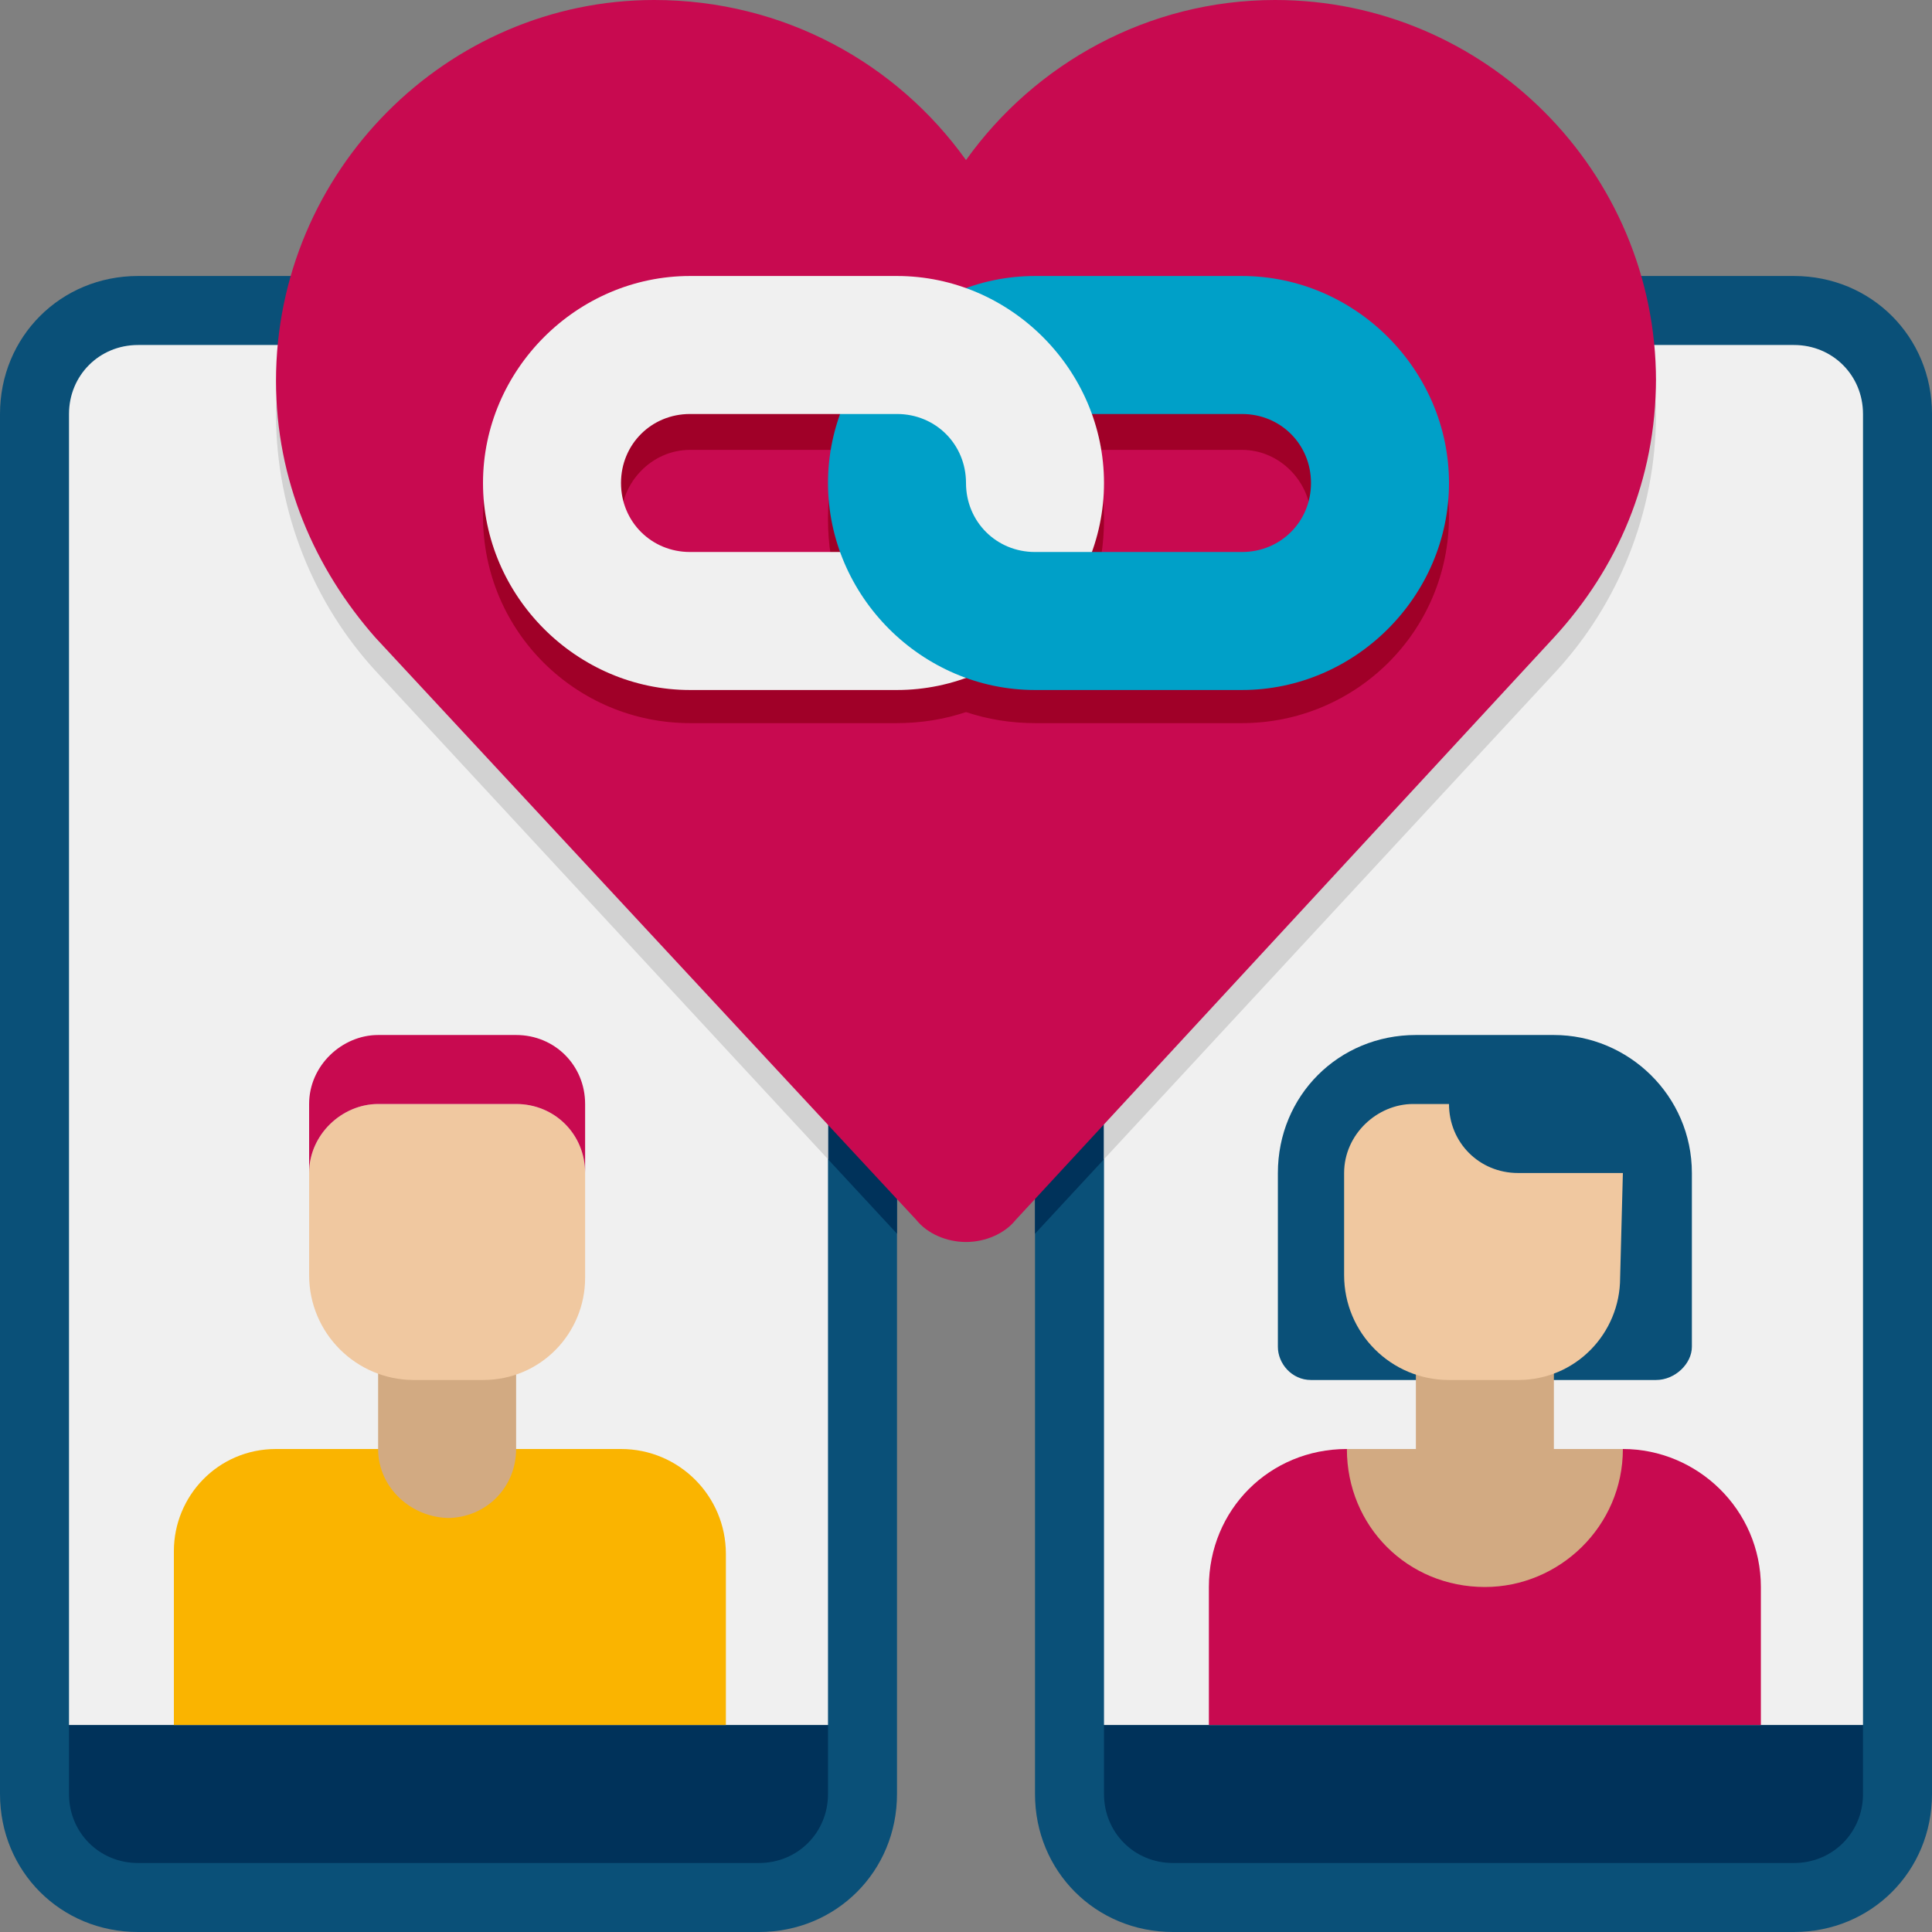
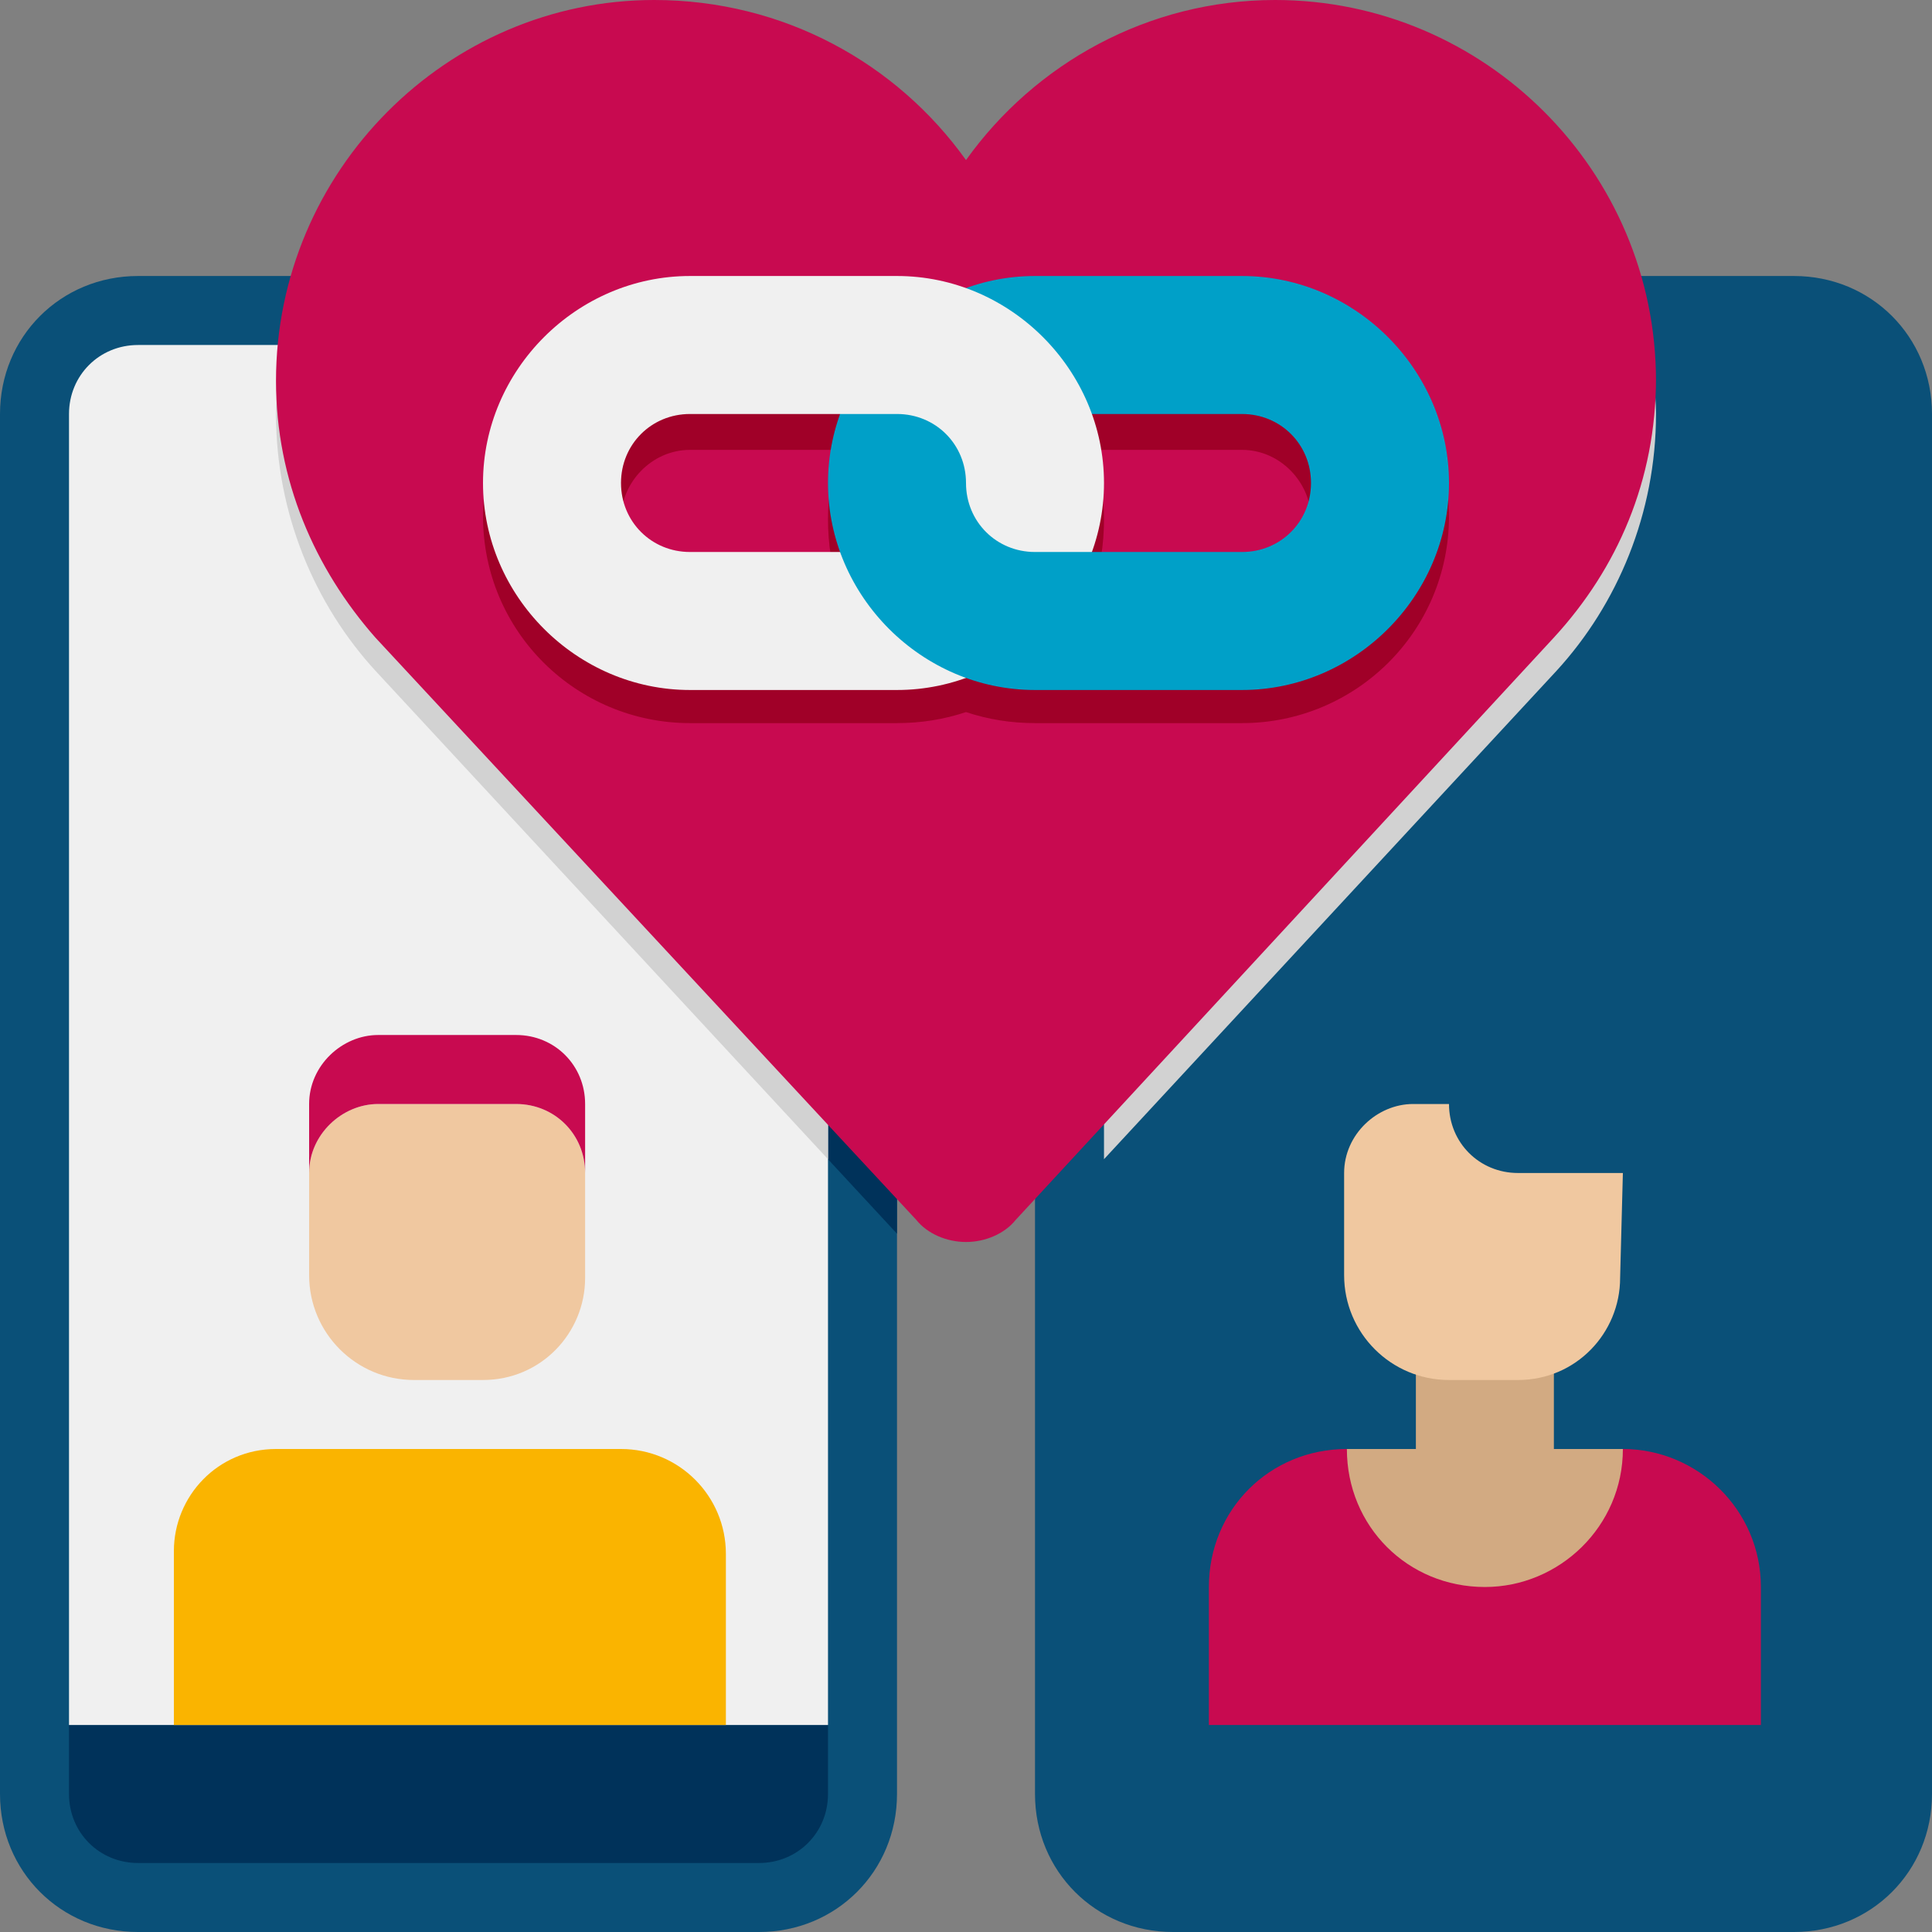
<svg xmlns="http://www.w3.org/2000/svg" version="1.2" viewBox="0 0 70 70" width="70" height="70">
  <rect x="0" y="0" width="70" height="70" fill="#808080" stroke="none" />
  <style>.a{fill:#0a5078}.b{fill:#00325a}.c{fill:#f0f0f0}.d{fill:#d2d2d2}.e{fill:#c80a50}.f{fill:#d2aa82}.g{fill:#f0c8a0}.h{fill:#fab400}.i{fill:#a00028}.j{fill:#00a0c8}</style>
  <path class="a" d="m27.5 70h-22.5c-2.8 0-5-2.2-5-5v-50c0-2.8 2.2-5 5-5h22.5c2.8 0 5 2.2 5 5v50c0 2.8-2.2 5-5 5z" />
  <path class="b" d="m27.5 11.3l-17-0.1q-0.5 1.8-0.5 3.8c0 3.6 1.4 6.9 3.6 9.3l18.9 20.4v-28.4c0-2.8-2.2-5.1-5-5.1z" />
  <path class="b" d="m27.5 67.5h-22.5c-1.4 0-2.5-1.1-2.5-2.5v-2.5h27.5v2.5c0 1.4-1.1 2.5-2.5 2.5z" />
  <path class="c" d="m20 12.5c0 1.4-1.1 2.5-2.5 2.5h-2.5c-1.4 0-2.5-1.1-2.5-2.5h-7.5c-1.4 0-2.5 1.1-2.5 2.5v47.5h27.5v-47.5c0-1.4-1.1-2.5-2.5-2.5z" />
  <path class="d" d="m30 42v-25.7c0-1.4-1.1-2.5-2.5-2.5h-7.5c0 1.3-1.1 2.5-2.5 2.5h-2.5c-1.4 0-2.5-1.2-2.5-2.5h-2.4q-0.1 0.6-0.1 1.2c0 3.6 1.4 6.9 3.6 9.3z" />
  <path class="a" d="m65 70h-22.5c-2.8 0-5-2.2-5-5v-50c0-2.8 2.2-5 5-5h22.5c2.8 0 5 2.2 5 5v50c0 2.8-2.2 5-5 5z" />
-   <path class="b" d="m37.5 16.3v28.4l18.9-20.4c2.2-2.4 3.6-5.7 3.6-9.3q0-2-0.5-3.8h-17c-2.8 0-5 2.3-5 5z" />
-   <path class="b" d="m65 67.5h-22.5c-1.4 0-2.5-1.1-2.5-2.5v-2.5h27.5v2.5c0 1.4-1.1 2.5-2.5 2.5z" />
-   <path class="c" d="m57.5 12.5c0 1.4-1.1 2.5-2.5 2.5h-2.5c-1.4 0-2.5-1.1-2.5-2.5h-7.5c-1.4 0-2.5 1.1-2.5 2.5v47.5h27.5v-47.5c0-1.4-1.1-2.5-2.5-2.5z" />
  <path class="d" d="m56.4 24.3c2.2-2.4 3.6-5.7 3.6-9.3q0-0.6-0.1-1.3h-2.4c0 1.4-1.1 2.5-2.5 2.5l-2.5 0.1c-1.4 0-2.5-1.2-2.5-2.5h-7.5c-1.4 0-2.5 1.1-2.5 2.5v25.7z" />
-   <path class="a" d="m56.3 37.5h-5c-2.8 0-5 2.2-5 5v6.3c0 0.6 0.5 1.2 1.2 1.2h12.5c0.7 0 1.3-0.6 1.3-1.2v-6.3c0-2.8-2.3-5-5-5z" />
  <path class="e" d="m43.8 62.5v-5c0-2.8 2.2-5 5-5h10c2.7 0 5 2.2 5 5v5z" />
  <path class="f" d="m56.3 52.5v-3.8h-5v3.8h-2.5c0 2.8 2.2 5 5 5 2.7 0 5-2.2 5-5z" />
  <path class="g" d="m55 50h-2.5c-2.1 0-3.8-1.7-3.8-3.8v-3.7c0-1.4 1.2-2.5 2.5-2.5h1.3c0 1.4 1.1 2.5 2.5 2.5h3.8l-0.1 3.8c0 2-1.6 3.7-3.7 3.7z" />
  <path class="h" d="m6.3 62.5v-6.3c0-2 1.6-3.7 3.7-3.7h12.5c2.1 0 3.8 1.7 3.8 3.8v6.2z" />
-   <path class="f" d="m16.3 55c-1.4 0-2.6-1.1-2.6-2.5v-3.8h5v3.8c0 1.4-1.1 2.5-2.5 2.5z" />
  <path class="g" d="m17.5 50h-2.5c-2.1 0-3.8-1.7-3.8-3.8v-3.7c0-1.4 1.2-2.5 2.5-2.5h5c1.4 0 2.5 1.1 2.5 2.5v3.8c0 2-1.6 3.7-3.7 3.7z" />
  <path class="e" d="m18.8 40h-5.1c-1.3 0-2.5 1.1-2.5 2.5v-2.5c0-1.4 1.2-2.5 2.5-2.5h5c1.4 0 2.5 1.1 2.5 2.5v2.5c0-1.4-1.1-2.5-2.5-2.5z" />
  <path class="e" d="m60 13.8c0-7.6-6.2-13.8-13.8-13.8-4.6 0-8.7 2.3-11.2 5.8-2.5-3.5-6.6-5.8-11.3-5.8-7.5 0-13.7 6.2-13.7 13.8 0 3.6 1.4 6.8 3.6 9.3l19.6 21.1c0.4 0.5 1.1 0.8 1.8 0.8 0.7 0 1.4-0.3 1.8-0.8l19.5-21.1c2.3-2.5 3.7-5.7 3.7-9.4z" />
  <path class="i" d="m45 11.3l-7.5-0.1q-1.3 0.1-2.5 0.5-1.2-0.4-2.5-0.5h-7.5c-4.1 0-7.5 3.4-7.5 7.5 0 4.2 3.4 7.5 7.5 7.5h7.5q1.3 0 2.5-0.4 1.2 0.4 2.5 0.4h7.5c4.1 0 7.5-3.3 7.5-7.5 0-4.1-3.4-7.5-7.5-7.5zm-22.5 7.5c0-1.3 1.1-2.5 2.5-2.5h5.4q-0.4 1.2-0.4 2.5 0 1.4 0.4 2.5h-5.4c-1.4 0-2.5-1.1-2.5-2.5zm22.5 2.5h-5.4q0.4-1.1 0.4-2.5 0-1.3-0.4-2.5h5.4c1.4 0 2.5 1.2 2.5 2.5 0 1.4-1.1 2.5-2.5 2.5z" />
  <path class="j" d="m52.5 17.5h-5c0-1.4-1.1-2.5-2.5-2.5h-7.5c-1.4 0-2.5 1.1-2.5 2.5h-5c0-4.1 3.4-7.5 7.5-7.5h7.5c4.1 0 7.5 3.4 7.5 7.5z" />
  <path class="c" d="m32.5 25h-7.5c-4.1 0-7.5-3.4-7.5-7.5 0-4.1 3.4-7.5 7.5-7.5h7.5c4.1 0 7.5 3.4 7.5 7.5 0 4.1-3.4 7.5-7.5 7.5zm-7.5-10c-1.4 0-2.5 1.1-2.5 2.5 0 1.4 1.1 2.5 2.5 2.5h7.5c1.4 0 2.5-1.1 2.5-2.5 0-1.4-1.1-2.5-2.5-2.5z" />
  <path class="j" d="m45 25h-7.5c-4.1 0-7.5-3.4-7.5-7.5h5c0 1.4 1.1 2.5 2.5 2.5h7.5c1.4 0 2.5-1.1 2.5-2.5h5c0 4.1-3.4 7.5-7.5 7.5z" />
</svg>